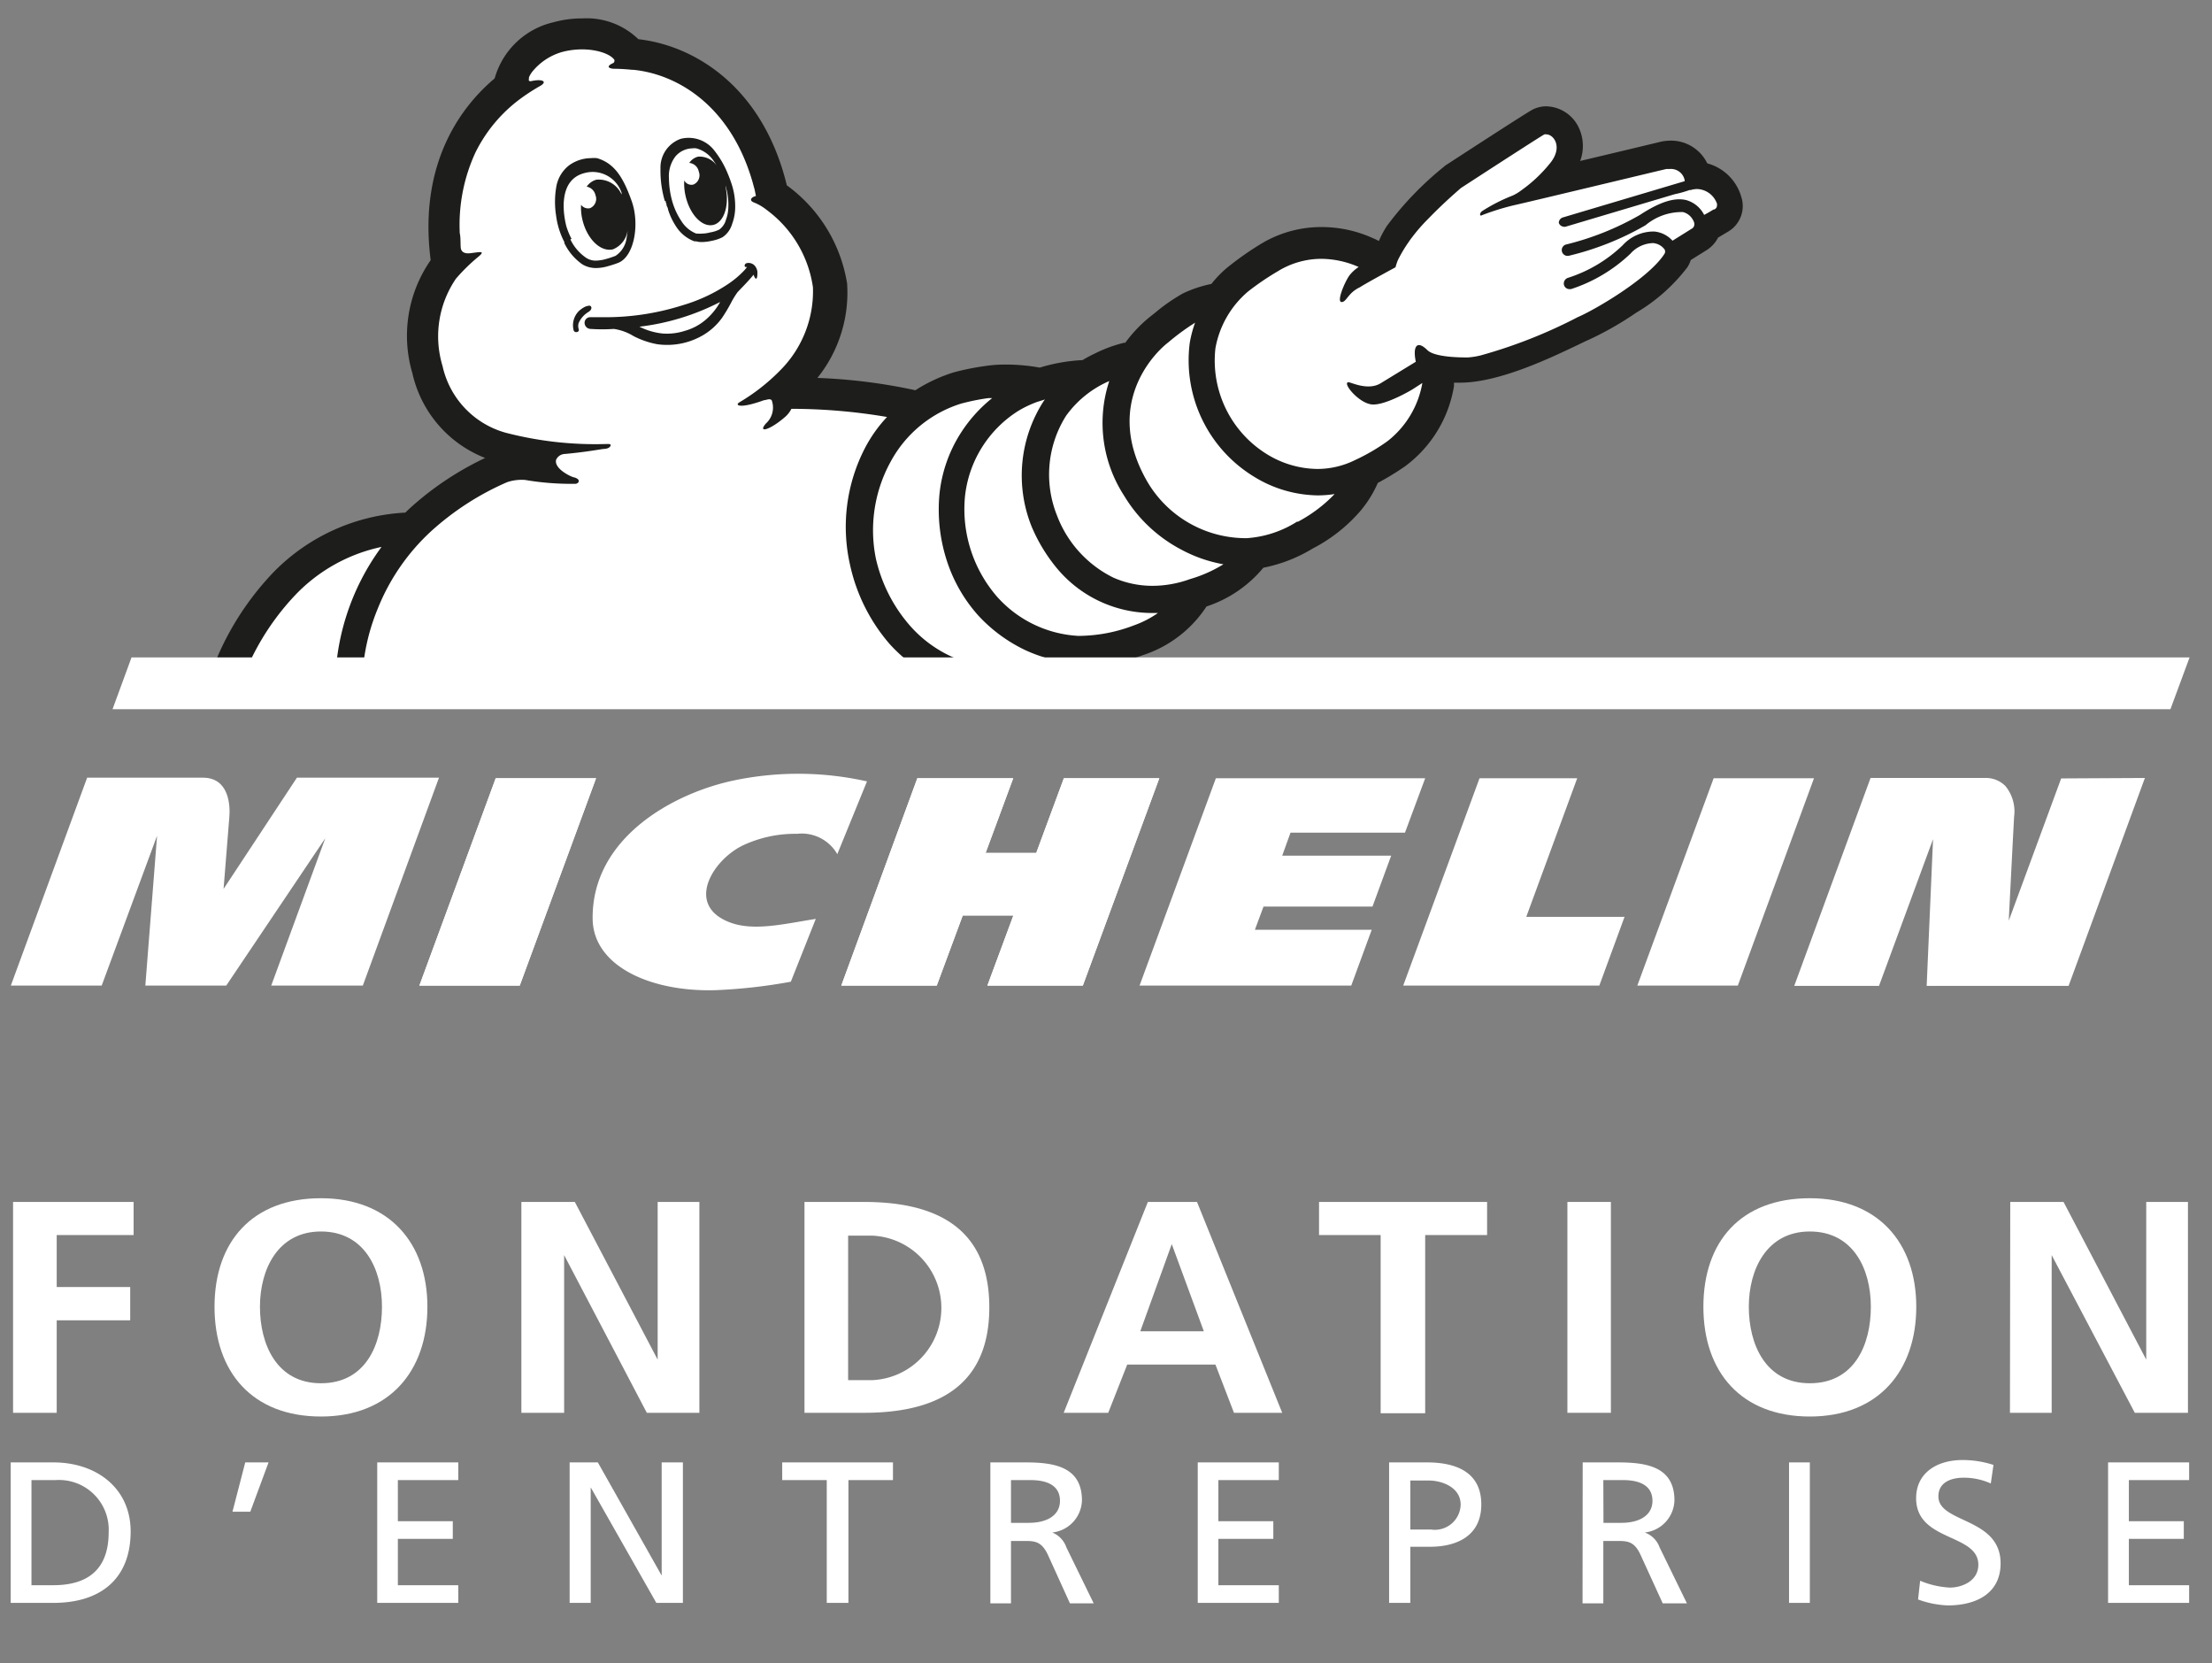
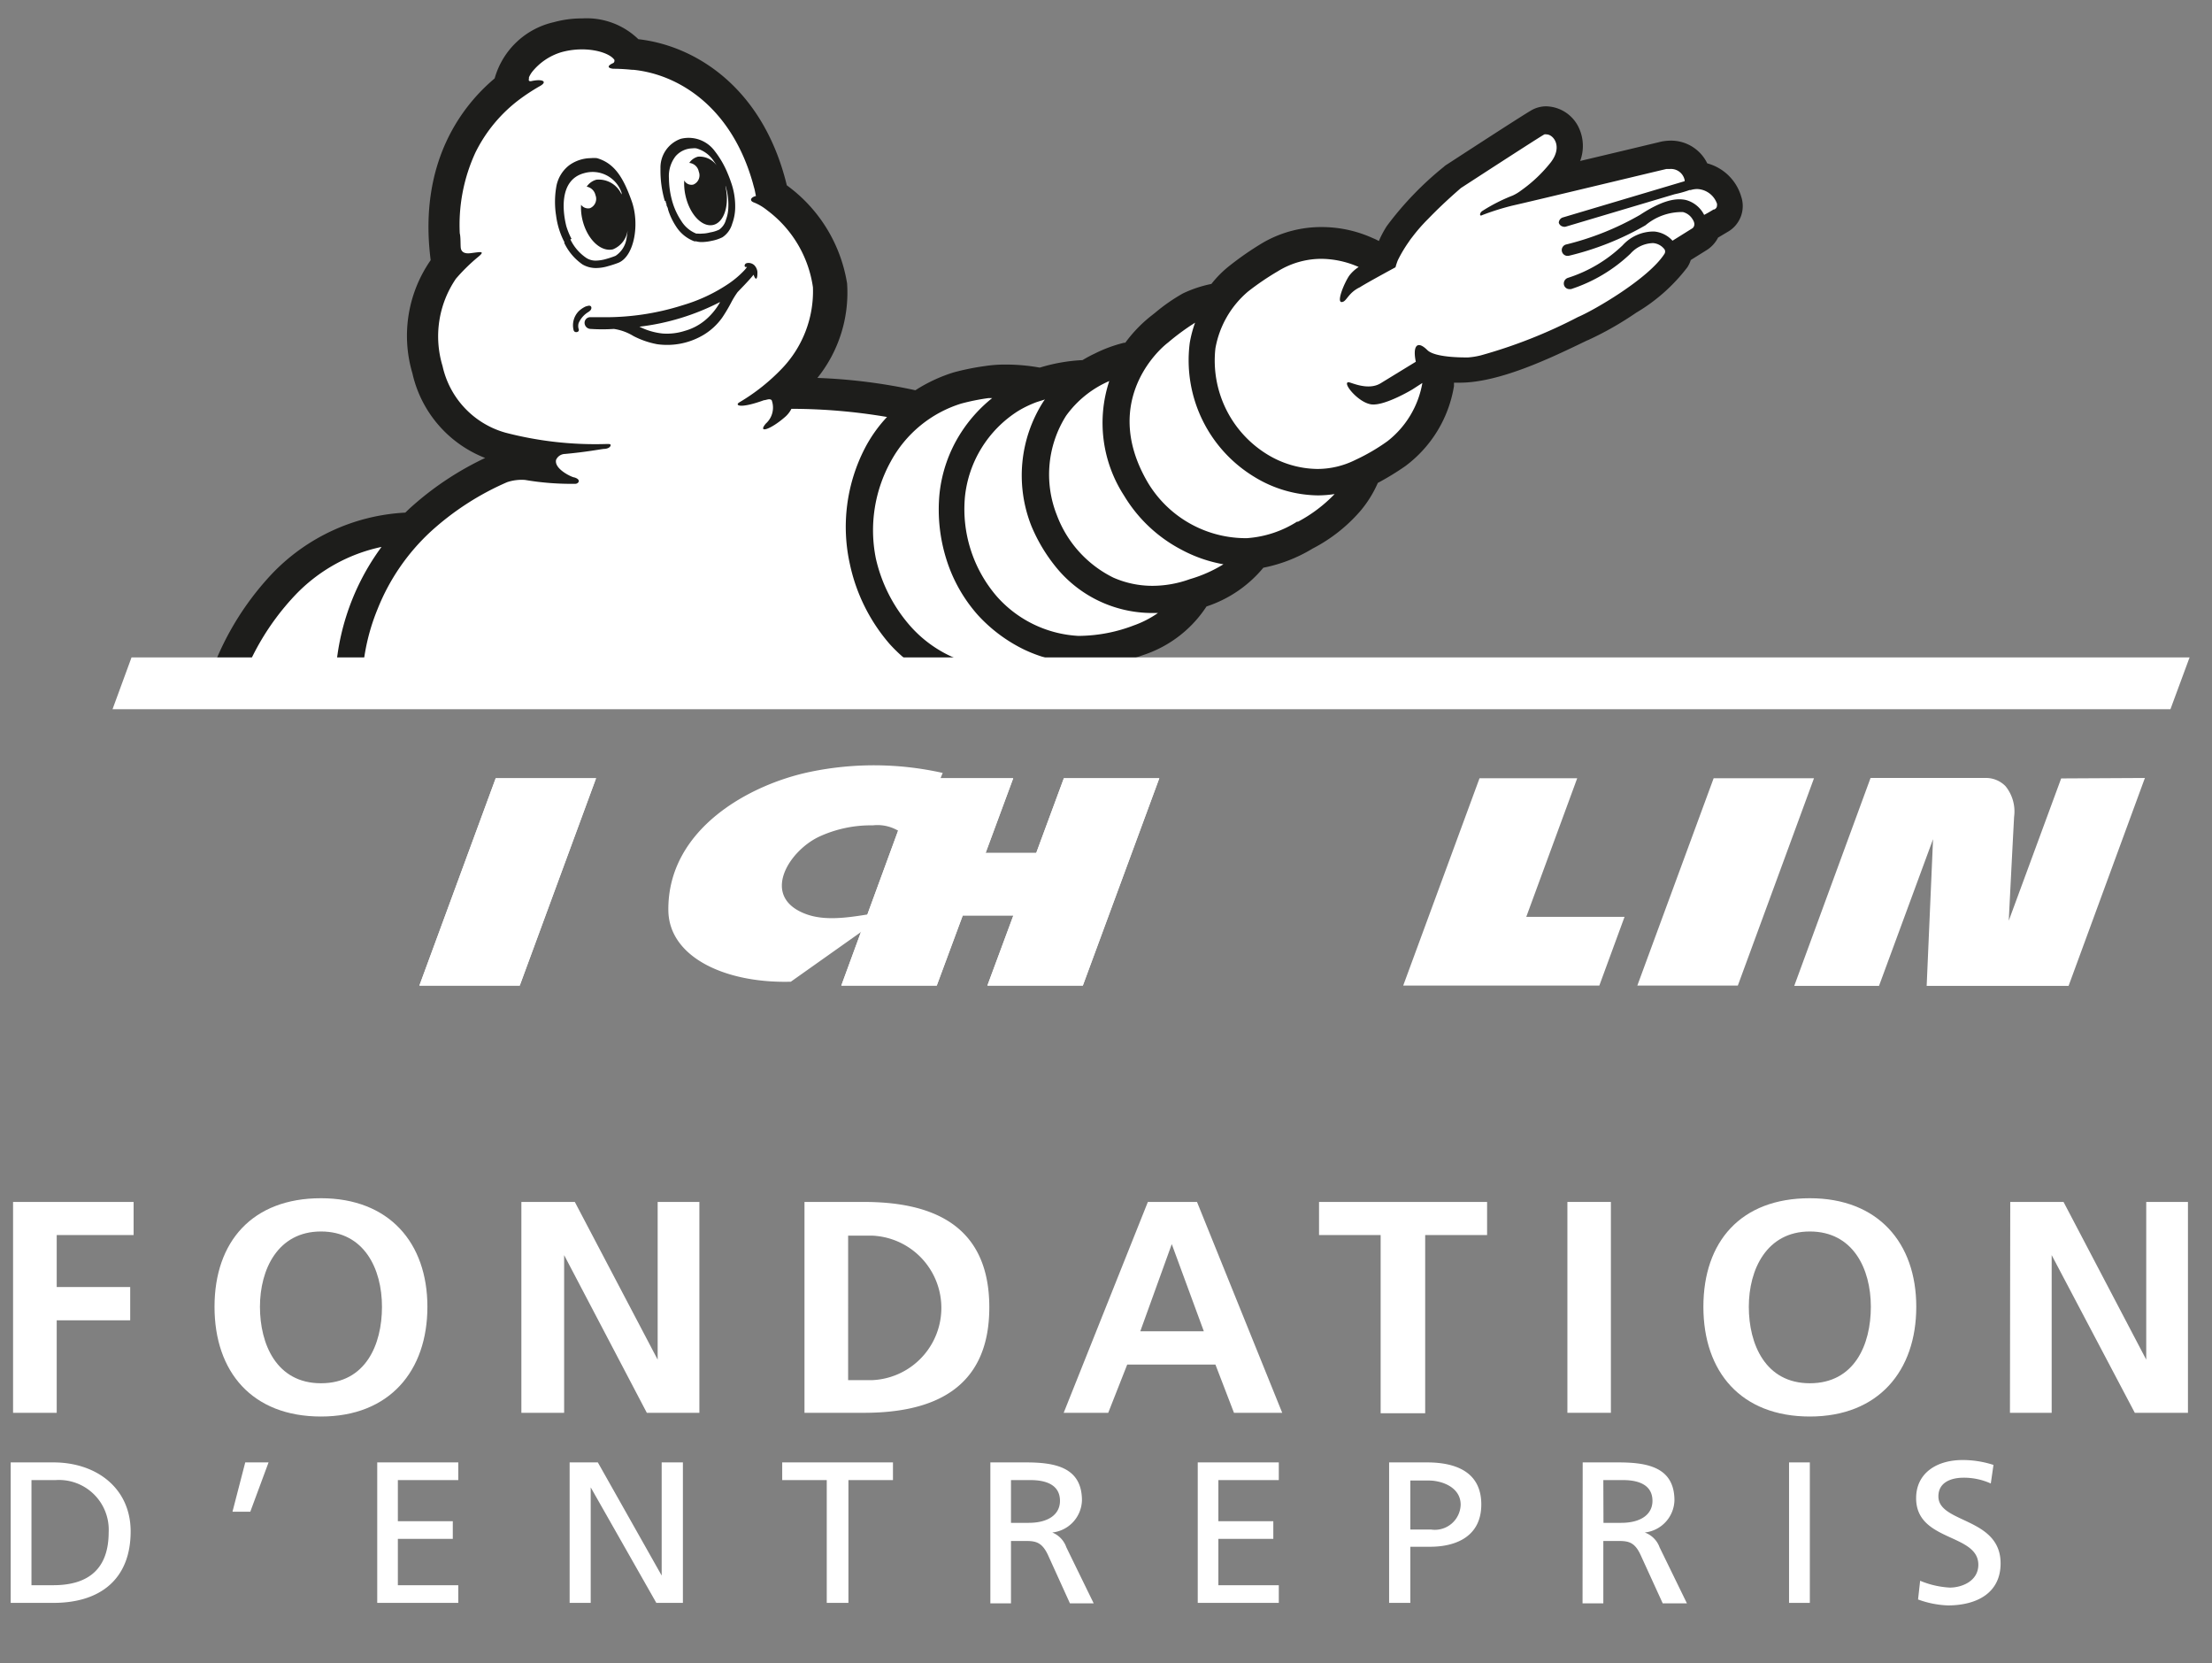
<svg xmlns="http://www.w3.org/2000/svg" width="149px" height="112px" viewBox="0 0 149 112">
  <rect x="0" y="0" width="149" height="112" fill="#808080" stroke="none" />
  <defs>
    <style>.a{fill:#fff;}.b{fill:#1d1d1b;}</style>
  </defs>
  <title>Plan de travail 1</title>
  <path class="a" d="M.88,80.94H9v2.23H3.82v3.5H8.77v2.24H3.82v6.23H.88Z" />
  <path class="a" d="M21.62,80.69c4.59,0,7.17,3,7.17,7.31s-2.54,7.39-7.17,7.39-7.17-3-7.17-7.39S17,80.69,21.62,80.69Zm0,12.46c3,0,4.11-2.59,4.11-5.15s-1.2-5.07-4.11-5.07S17.51,85.49,17.51,88,18.62,93.15,21.62,93.15Z" />
  <path class="a" d="M35.12,80.94h3.6L44.3,91.56h0V80.94h2.81v14.2H43.57L38,84.52h0V95.14H35.12Z" />
  <path class="a" d="M54.19,80.94h4c4.48,0,8.45,1.46,8.45,7.1s-4,7.1-8.45,7.1h-4Zm2.94,12h1.63a4.87,4.87,0,0,0,0-9.73H57.13Z" />
  <path class="a" d="M77.32,80.94h3.31l5.74,14.2H83.12l-1.25-3.25H75.93l-1.28,3.25h-3Zm1.61,2.84h0l-2.12,5.87h4.28Z" />
  <path class="a" d="M93,83.17H88.85V80.94h11.32v2.23H96v12H93Z" />
  <path class="a" d="M105.58,80.94h2.93v14.2h-2.93Z" />
  <path class="a" d="M121.91,80.69c4.59,0,7.17,3,7.17,7.31s-2.54,7.39-7.17,7.39-7.17-3-7.17-7.39S117.26,80.69,121.91,80.69Zm0,12.46c3,0,4.11-2.59,4.11-5.15s-1.2-5.07-4.11-5.07S117.8,85.49,117.8,88,118.91,93.15,121.91,93.15Z" />
  <path class="a" d="M135.41,80.94H139l5.57,10.62h0V80.94h2.81v14.2h-3.58l-5.6-10.62h0V95.14h-2.81Z" />
  <path class="a" d="M.72,98.48H3.6c2.89,0,5.2,1.73,5.2,4.65,0,3.17-2,4.81-5.2,4.81H.72Zm1.4,8.27H3.59c2.4,0,3.73-1.13,3.73-3.57a3.35,3.35,0,0,0-3.56-3.51H2.12Z" />
  <path class="a" d="M16.52,98.48h1.57l-1.23,3.32h-1.2Z" />
  <path class="a" d="M25.41,98.48h5.46v1.19H26.8v2.77h3.7v1.19H26.8v3.12h4.07v1.19H25.41Z" />
  <path class="a" d="M38.37,98.48h1.9l4.3,7.62h0V98.48H46v9.46H44.21l-4.42-7.78h0v7.78H38.37Z" />
  <path class="a" d="M55.69,99.67h-3V98.48h7.46v1.19h-3v8.27H55.69Z" />
  <path class="a" d="M66.71,98.48H69.1c1.92,0,3.78.3,3.78,2.56a2.24,2.24,0,0,1-2,2.16v0a1.66,1.66,0,0,1,.95,1l1.84,3.77H72.07l-1.49-3.28c-.44-.92-.9-.92-1.64-.92H68.1v4.2H66.71Zm1.39,4.07h1.19c1.33,0,2.11-.57,2.11-1.48s-.67-1.4-2-1.4H68.1Z" />
  <path class="a" d="M80.68,98.48h5.46v1.19H82.07v2.77h3.7v1.19h-3.7v3.12h4.07v1.19H80.68Z" />
  <path class="a" d="M93.57,98.48h2.55c2,0,3.66.68,3.66,2.83s-1.69,2.85-3.45,2.85H95v3.78H93.57ZM95,103h1.39a1.74,1.74,0,0,0,2-1.67c0-1.19-1.28-1.63-2.15-1.63H95Z" />
  <path class="a" d="M106.61,98.48H109c1.93,0,3.79.3,3.79,2.56a2.24,2.24,0,0,1-2,2.16v0a1.66,1.66,0,0,1,1,1l1.84,3.77H112l-1.5-3.28c-.43-.92-.89-.92-1.63-.92H108v4.2h-1.4Zm1.4,4.07h1.19c1.33,0,2.11-.57,2.11-1.48s-.67-1.4-2-1.4H108Z" />
  <path class="a" d="M120.51,98.48h1.4v9.46h-1.4Z" />
  <path class="a" d="M134.1,99.9a4.4,4.4,0,0,0-1.83-.39c-.78,0-1.7.27-1.7,1.26,0,1.82,4.19,1.4,4.19,4.51,0,2-1.61,2.83-3.56,2.83a6.47,6.47,0,0,1-2-.4l.14-1.26a6,6,0,0,0,2,.46c.8,0,1.92-.43,1.92-1.54,0-2.12-4.19-1.54-4.19-4.48,0-1.68,1.37-2.57,3.13-2.57a6.68,6.68,0,0,1,2.08.33Z" />
-   <path class="a" d="M142,98.48h5.46v1.19h-4.06v2.77h3.7v1.19h-3.7v3.12h4.06v1.19H142Z" />
  <path class="b" d="M117.27,13.18v0A3.27,3.27,0,0,0,115,11a2.71,2.71,0,0,0-2.48-1.53,3.46,3.46,0,0,0-.59.06l-2.42.58-3.07.73a2.9,2.9,0,0,0-.1-2.26,2.49,2.49,0,0,0-2.18-1.42,2,2,0,0,0-.9.21h0c-.12.06-.34.16-5.8,3.71a1,1,0,0,0-.2.15,21.88,21.88,0,0,0-3.85,4,7,7,0,0,0-.53,1,4,4,0,0,0-.42-.2,8.34,8.34,0,0,0-3.4-.74,7.84,7.84,0,0,0-4,1.06,20.79,20.79,0,0,0-2.18,1.5,7.32,7.32,0,0,0-1.28,1.27,8.25,8.25,0,0,0-1.92.64,12.23,12.23,0,0,0-1.87,1.3l0,0-.33.26a9.27,9.27,0,0,0-1.68,1.76l-.08,0a9.47,9.47,0,0,0-2,.74,8.83,8.83,0,0,0-.8.43,11.65,11.65,0,0,0-2.86.5h-.05a12.88,12.88,0,0,0-2.25-.2,8.91,8.91,0,0,0-1.41.1,16.92,16.92,0,0,0-2.12.43,10.51,10.51,0,0,0-2.57,1.2,37.32,37.32,0,0,0-6.6-.83,9.16,9.16,0,0,0,2-6.36A10.15,10.15,0,0,0,53,12.48c-1.6-6.6-6.18-9.41-10-9.84a5,5,0,0,0-3.78-1.4,7.08,7.08,0,0,0-1.9.25,5.37,5.37,0,0,0-4,3.79c-2,1.68-5.18,5.45-4.31,12.24a8.91,8.91,0,0,0-1.23,7.62,8,8,0,0,0,4.9,5.7,20.64,20.64,0,0,0-5.12,3.43l-.26.25a13.37,13.37,0,0,0-8.95,4.09,19.33,19.33,0,0,0-4.55,8l0,.08H70.17A10.93,10.93,0,0,0,72,46.16a6.73,6.73,0,0,0,2.21-1.33,13.73,13.73,0,0,0,2.63-.66l.23-.08a8.1,8.1,0,0,0,4.2-3.25,8.35,8.35,0,0,0,3.83-2.61,10.16,10.16,0,0,0,3.32-1.29,10.8,10.8,0,0,0,3.24-2.56,7.72,7.72,0,0,0,1.15-1.86,18.23,18.23,0,0,0,1.85-1.13A8.4,8.4,0,0,0,97.94,26l0-.23.4,0c2.65,0,6.11-1.67,8-2.57h0c.29-.14.53-.26.66-.31a21.93,21.93,0,0,0,3.21-1.83A12,12,0,0,0,113.66,18a2,2,0,0,0,.23-.49l1.09-.68a2.15,2.15,0,0,0,.75-.83l.62-.37a2,2,0,0,0,.92-2.44" />
  <path class="a" d="M22.59,46.71H16a17,17,0,0,1,3.88-6.63,11.23,11.23,0,0,1,5.82-3.25,16,16,0,0,0-3.12,9.88" />
  <path class="a" d="M25.44,41A14.29,14.29,0,0,1,29,35.81a18.66,18.66,0,0,1,5.16-3.34,3.08,3.08,0,0,1,1.21-.15,18.51,18.51,0,0,0,3.39.26c.2,0,.42-.28-.07-.43-.15,0-1.39-.57-1.23-1.19a.1.1,0,0,1,0,0,.67.67,0,0,1,.59-.39c1.42-.13,2.23-.29,2.62-.34.23,0,.41-.09.45-.2s0-.14-.29-.13a24,24,0,0,1-6.77-.76,6,6,0,0,1-4.25-4.49,6.89,6.89,0,0,1,.9-5.88,12.44,12.44,0,0,1,1.45-1.43c.6-.48.19-.37-.47-.29-.48.06-.62-.15-.65-.34s0-.73-.07-1a11.61,11.61,0,0,1,1.06-5.45A10,10,0,0,1,35,6.69a13.4,13.4,0,0,1,1.31-.86c.62-.32.27-.54-.51-.37,0,0-.24.06-.17-.15l0-.1a1.75,1.75,0,0,1,.2-.35,4,4,0,0,1,2-1.35c1.64-.45,3.22,0,3.56.53,0,.08,0,.16-.09.21-.29.12-.49.32,0,.38.11,0,.58,0,1.27.07l.09,0c3,.3,6.52,2.44,8,7.45.05.16.09.33.14.5s.08.37.12.55c-.35.08-.47.32-.12.44a3.34,3.34,0,0,1,.69.38h0l.11.08.32.25a7.85,7.85,0,0,1,2.84,5,7.53,7.53,0,0,1-2.08,5.46,13.37,13.37,0,0,1-2.87,2.28c-.34.2,0,.46,1.65-.14.15,0,.38-.14.52,0a1.44,1.44,0,0,1-.39,1.57c-.58.68.28.44,1.29-.44a1.8,1.8,0,0,0,.43-.55,38.68,38.68,0,0,1,6.44.55,9.41,9.41,0,0,0-1.49,2.1A11.54,11.54,0,0,0,57.25,38a12.06,12.06,0,0,0,2.66,5.35,10.17,10.17,0,0,0,4.84,3,9.13,9.13,0,0,0,2.57.34H24.39A13.93,13.93,0,0,1,25.44,41" />
  <path class="a" d="M69.83,44.64a12.66,12.66,0,0,1-2.47.27,8,8,0,0,1-2.12-.27,8.33,8.33,0,0,1-4-2.57A10.33,10.33,0,0,1,59,37.62,9.58,9.58,0,0,1,60,31.08a8.14,8.14,0,0,1,4.74-3.9,14.68,14.68,0,0,1,1.83-.37l.26,0a9.71,9.71,0,0,0-2.08,2.3,9.42,9.42,0,0,0-1.47,4.19,11.16,11.16,0,0,0,.48,4.4,10.23,10.23,0,0,0,2.12,3.73A10.35,10.35,0,0,0,69,43.75a9.66,9.66,0,0,0,1.75.63,6.21,6.21,0,0,1-.93.26" />
  <path class="a" d="M76.44,42.09a10.51,10.51,0,0,1-3.68.73h-.15a7.9,7.9,0,0,1-5.45-2.64A9,9,0,0,1,65,33.44a7.79,7.79,0,0,1,3.56-5.75,7.24,7.24,0,0,1,1.29-.62l.54-.17a1.13,1.13,0,0,0-.1.13,9.23,9.23,0,0,0-.82,8.38,11.19,11.19,0,0,0,1.66,2.78,8.35,8.35,0,0,0,6.48,3.09H78a6.86,6.86,0,0,1-1.58.82" />
  <path class="a" d="M80.15,39a7.45,7.45,0,0,1-2.51.45A6.54,6.54,0,0,1,75,38.9a7.7,7.7,0,0,1-3.81-4.21A7.41,7.41,0,0,1,71.81,28a7,7,0,0,1,2.91-2.34,9,9,0,0,0,1,7.72v0l0,0A9.8,9.8,0,0,0,79.55,37a9.45,9.45,0,0,0,2.86,1A9.19,9.19,0,0,1,80.15,39" />
  <path class="a" d="M87.4,35.11A7.25,7.25,0,0,1,84,36.24H83.8a7.7,7.7,0,0,1-6.48-3.74c-3-5.11.29-8.61,1.37-9.44a16,16,0,0,1,1.81-1.33,7.87,7.87,0,0,0-.36,1.37,9.18,9.18,0,0,0,4.33,9,8.37,8.37,0,0,0,4.32,1.26,7.56,7.56,0,0,0,1.11-.09,9.8,9.8,0,0,1-2.5,1.88" />
  <path class="a" d="M115.42,14.11c-.18.11-.41.25-.63.36l0,0a1.94,1.94,0,0,0-1.22-1c-.79-.18-1.77.13-3.1,1a19,19,0,0,1-5,2,.39.39,0,0,0,.09.76h.09a19.34,19.34,0,0,0,5.19-2.06,3.8,3.8,0,0,1,2.52-.89,1.06,1.06,0,0,1,.66.5h0c.25.39,0,.57,0,.58l-1.36.85a1.88,1.88,0,0,0-1.24-.62,2.82,2.82,0,0,0-2.12.93,9.47,9.47,0,0,1-3.68,2.19.4.4,0,0,0-.27.48.38.38,0,0,0,.37.28h.1a10.53,10.53,0,0,0,4-2.38,2.11,2.11,0,0,1,1.53-.72,1.07,1.07,0,0,1,.77.42.29.29,0,0,1,0,.3c-1.07,1.68-4.78,3.82-5.83,4.26a33.61,33.61,0,0,1-6.54,2.58,5,5,0,0,1-.86.14h-.09c-.37,0-2.12,0-2.64-.48-.75-.75-1-.21-.79.77l-2.37,1.45c-.85.52-2-.07-2.16-.07-.46,0,.63,1.36,1.52,1.49s2.77-1,2.77-1l.68-.44h0a6.34,6.34,0,0,1-2.35,3.92,13.22,13.22,0,0,1-2.16,1.26,5.73,5.73,0,0,1-2.56.61,6.61,6.61,0,0,1-3.41-1,7.41,7.41,0,0,1-3.46-7.12,6.5,6.5,0,0,1,2.2-3.83,18.13,18.13,0,0,1,2-1.36A5.59,5.59,0,0,1,89,17.43a6.32,6.32,0,0,1,2.52.55,2.48,2.48,0,0,0-.64.59c-.36.54-.85,1.77-.51,1.77s.41-.61,1.24-1C92,19.08,94,18,94,18a4.12,4.12,0,0,1,.16-.48,9.15,9.15,0,0,1,.74-1.24,3.34,3.34,0,0,1,.21-.29,11.55,11.55,0,0,1,1.09-1.25h0c.53-.55,1.25-1.25,2.21-2.08,0,0,5.37-3.49,5.62-3.61a.32.32,0,0,1,.14,0c.46,0,1.11.8.3,1.87a9.63,9.63,0,0,1-2,1.9,3,3,0,0,1-.58.35,11.54,11.54,0,0,0-2.06,1.05c-.18.14-.17.37,0,.27a17.06,17.06,0,0,1,2.07-.65c1.22-.27,10.19-2.43,10.35-2.46l.23,0a.94.94,0,0,1,1,.76.13.13,0,0,0,0,.06l-8.23,2.45A.39.39,0,0,0,105,15a.37.37,0,0,0,.29.26.31.31,0,0,0,.19,0l7.32-2.18a7.58,7.58,0,0,0,1-.28l.08,0a1.5,1.5,0,0,1,.45-.07,1.47,1.47,0,0,1,1.33,1c0,.16,0,.27-.17.37" />
  <path class="b" d="M45.06,12a5.92,5.92,0,0,0,.21,1.51,4.67,4.67,0,0,0,.63,1.38,2.08,2.08,0,0,0,1,.84H47a1.54,1.54,0,0,0,.3,0,2.21,2.21,0,0,0,.54-.08,2.16,2.16,0,0,0,.61-.19,1.19,1.19,0,0,0,.45-.66,2.54,2.54,0,0,0,.16-.82,4.31,4.31,0,0,0-.19-1.47v.06c.28,1.26-.1,2.42-.84,2.58s-1.58-.71-1.86-2a3.71,3.71,0,0,1-.08-1,.55.55,0,0,0,.61.28.67.67,0,0,0,.37-.87.72.72,0,0,0-.64-.59,1,1,0,0,1,.59-.42,1.42,1.42,0,0,1,1.38.8,5.29,5.29,0,0,0-.32-.5,2.05,2.05,0,0,0-1.18-.86,1,1,0,0,0-.25,0,1.54,1.54,0,0,0-1.15.54A2.18,2.18,0,0,0,45.06,12m-.28,1.53a7.24,7.24,0,0,1-.29-2.18,2.05,2.05,0,0,1,1.36-2,2.18,2.18,0,0,1,2.3.83A6.29,6.29,0,0,1,49,11.64c.08.19.16.39.23.6a4.85,4.85,0,0,1,.29,1.83,3.28,3.28,0,0,1-.2,1,1.61,1.61,0,0,1-.66.91,2.83,2.83,0,0,1-.73.24h0a3.2,3.2,0,0,1-.64.08,1.33,1.33,0,0,1-.4-.05h-.12a2.49,2.49,0,0,1-1.23-1A4.48,4.48,0,0,1,45,14.11h0s0-.08-.07-.21,0-.16-.08-.24h0l0-.1m2.14,2.21h0l-.07,0h0m-8.5.35a3.14,3.14,0,0,0,1.09,1.26,1.16,1.16,0,0,0,.64.17,2.65,2.65,0,0,0,.68-.11h0a6.57,6.57,0,0,0,.63-.21A1.69,1.69,0,0,0,42.21,16a4.53,4.53,0,0,0,.08-.74,1.61,1.61,0,0,1-1,1.53c-.83.2-1.75-.69-2.06-2a3.55,3.55,0,0,1-.09-1,.59.59,0,0,0,.6.23.68.68,0,0,0,.37-.88.74.74,0,0,0-.59-.57,1.14,1.14,0,0,1,.66-.47,1.68,1.68,0,0,1,1.69,1s0-.08,0-.12a2.06,2.06,0,0,0-2.52-1.32c-1.81.48-1.39,2.85-1.2,3.58a4.9,4.9,0,0,0,.35.85m-.47.24a5.34,5.34,0,0,1-.57-1.8,5.93,5.93,0,0,1,0-1.88,2.33,2.33,0,0,1,.88-1.52,2.53,2.53,0,0,1,1.46-.48,1.9,1.9,0,0,1,.41,0C41.42,11,42,12,42.55,13.54s.18,3.7-.88,4.15a7.12,7.12,0,0,1-.7.23,2.92,2.92,0,0,1-.82.13,1.8,1.8,0,0,1-.91-.24A3.68,3.68,0,0,1,38,16.34m10.5,4A15.9,15.9,0,0,1,43.07,22a4.52,4.52,0,0,0,1.57.46,3.94,3.94,0,0,0,1.49-.18,3.69,3.69,0,0,0,1.36-.71,4.31,4.31,0,0,0,1-1.2m2.47-1.6c-.1,0-.14-.11-.2-.27-.33.42-1,1.08-1.09,1.19a6,6,0,0,0-.39.63,10.58,10.58,0,0,1-.64,1.08,4.19,4.19,0,0,1-1.23,1.14,4.79,4.79,0,0,1-3.14.64,5.73,5.73,0,0,1-1.6-.55,3.5,3.5,0,0,0-1.32-.48,11.57,11.57,0,0,1-1.56,0,.41.41,0,0,1-.39-.28.38.38,0,0,1,.34-.51h0l.26,0,.5,0A17.14,17.14,0,0,0,46,20.55a11.14,11.14,0,0,0,3.1-1.46,6.39,6.39,0,0,0,1.08-.93l.14-.18-.09,0c-.1,0-.11-.21.07-.26a.57.57,0,0,1,.51.14.76.76,0,0,1,.21.45c0,.2,0,.45-.11.47M39.65,21a1.64,1.64,0,0,0-.67.75.68.68,0,0,0,0,.41.14.14,0,0,1-.08.19h0a.24.24,0,0,1-.17,0,.2.2,0,0,1-.09-.11,1.35,1.35,0,0,1,.36-1.3,1.74,1.74,0,0,1,.47-.31c.06,0,.24-.1.33,0s0,.27-.1.33" />
  <polygon class="a" points="7.58 47.76 146.2 47.76 147.49 44.27 8.86 44.27 7.58 47.76" />
-   <path class="a" d="M53.27,66.11a36,36,0,0,1-5.1.57c-4.39.12-8.21-1.64-8.25-4.8-.06-5.49,5.49-8.5,9.59-9.34a21.14,21.14,0,0,1,8.89.08l-2,4.9a2.76,2.76,0,0,0-2.71-1.37,8.31,8.31,0,0,0-3.65.78c-2.06,1-3.87,4-.94,5.16,1.62.65,3.69.13,5.85-.21Z" />
+   <path class="a" d="M53.27,66.11c-4.39.12-8.21-1.64-8.25-4.8-.06-5.49,5.49-8.5,9.59-9.34a21.14,21.14,0,0,1,8.89.08l-2,4.9a2.76,2.76,0,0,0-2.71-1.37,8.31,8.31,0,0,0-3.65.78c-2.06,1-3.87,4-.94,5.16,1.62.65,3.69.13,5.85-.21Z" />
  <path class="a" d="M138.84,52.42,135.31,62c.05-1,.24-4.77.36-7a2.7,2.7,0,0,0-.58-2.06,1.84,1.84,0,0,0-1.23-.55H126l-5.14,14h5.71l3.64-9.88-.43,9.88h9.56l5.14-14Z" />
  <polygon class="a" points="109.43 61.74 102.81 61.74 106.24 52.41 99.66 52.41 94.52 66.37 107.73 66.37 109.43 61.74" />
-   <polygon class="a" points="94.64 56.07 96 52.41 81.9 52.41 76.76 66.37 91.02 66.37 92.4 62.61 84.53 62.61 85.11 61.05 92.45 61.05 93.71 57.62 86.37 57.62 86.93 56.07 94.64 56.07" />
  <polygon class="a" points="72.94 66.37 78.09 52.41 71.66 52.41 69.8 57.44 66.39 57.44 68.25 52.41 61.79 52.41 56.67 66.37 63.1 66.37 64.85 61.65 68.26 61.65 66.51 66.37 72.94 66.37" />
  <polygon class="a" points="35.01 66.37 40.15 52.41 33.39 52.41 28.25 66.37 35.01 66.37" />
-   <path class="a" d="M24.44,66.37l5.13-14H20l-4.94,7.49s.31-3.92.39-4.86c.06-.72,0-2.63-1.78-2.63H5.87l-5.14,14H6.85l3.73-10.09L9.79,66.37h5.45l6.67-9.92-3.64,9.92Z" />
  <polygon class="a" points="117.06 66.37 122.19 52.41 115.43 52.41 110.29 66.37 117.06 66.37" />
  <polygon class="a" points="72.94 66.37 78.09 52.41 71.66 52.41 69.8 57.44 66.39 57.44 68.25 52.41 61.79 52.41 56.67 66.37 63.1 66.37 64.85 61.65 68.26 61.65 66.51 66.37 72.94 66.37" />
  <polygon class="a" points="35.01 66.37 40.15 52.41 33.39 52.41 28.25 66.37 35.01 66.37" />
</svg>